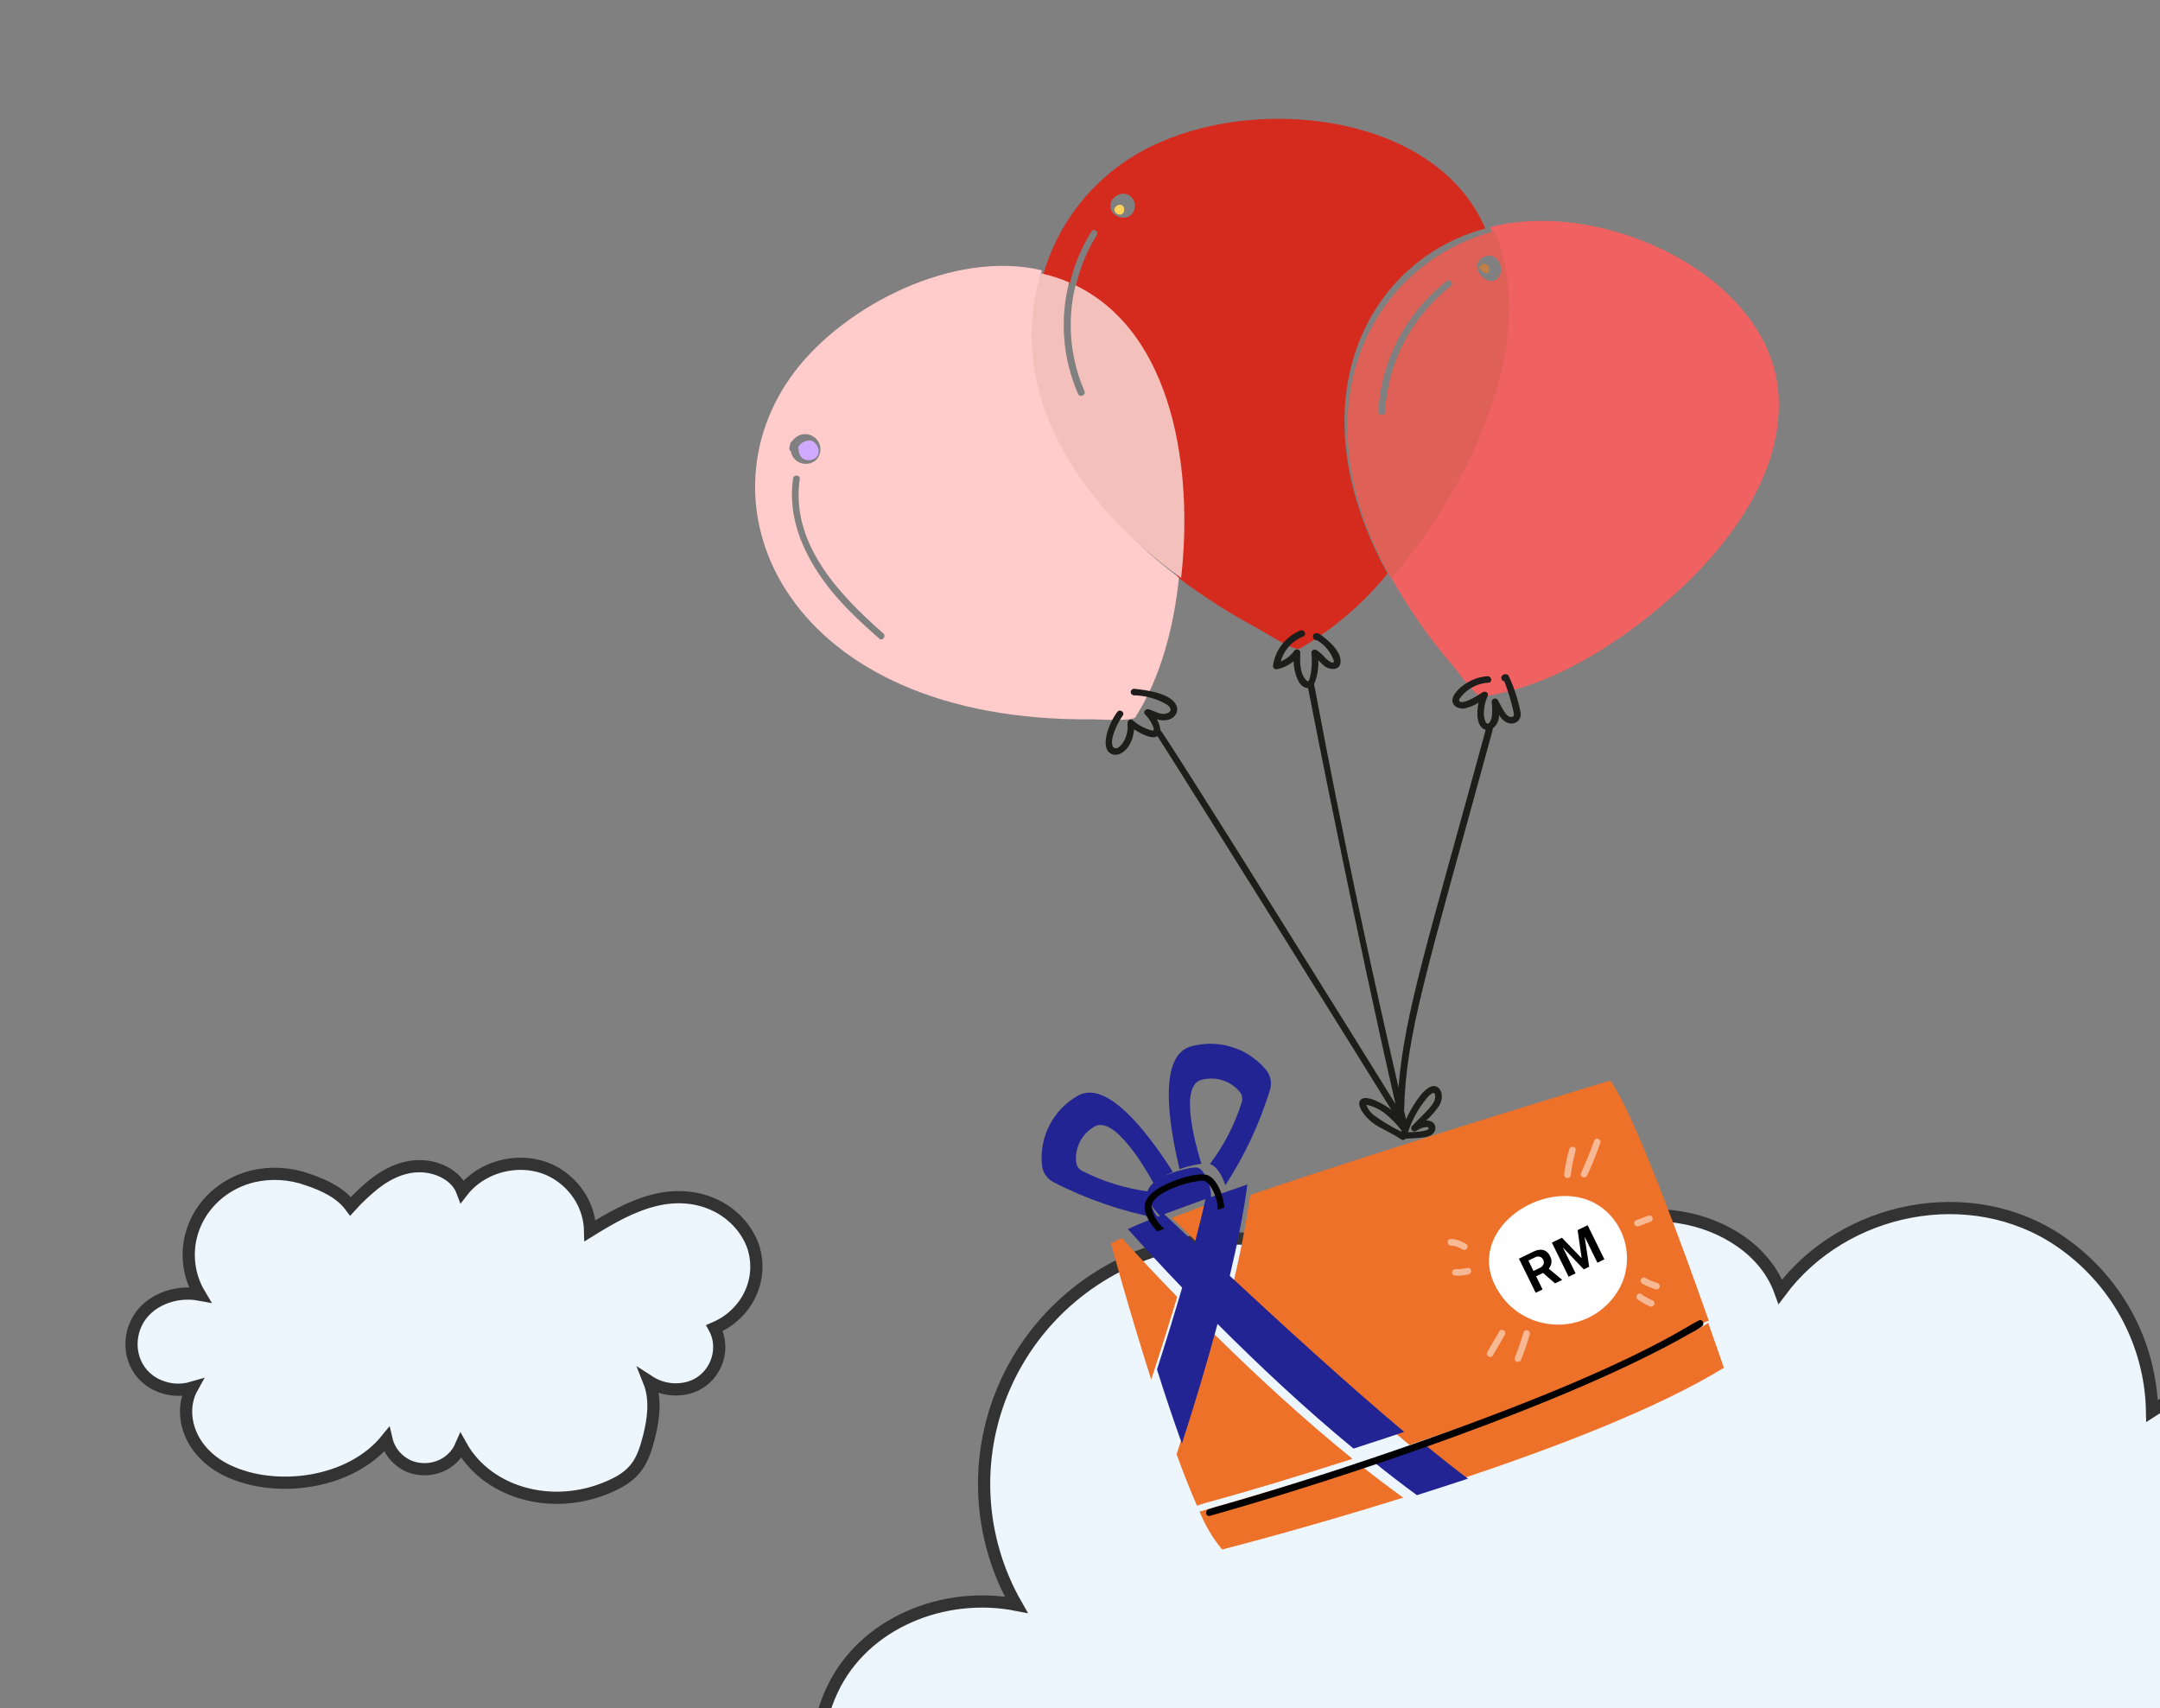
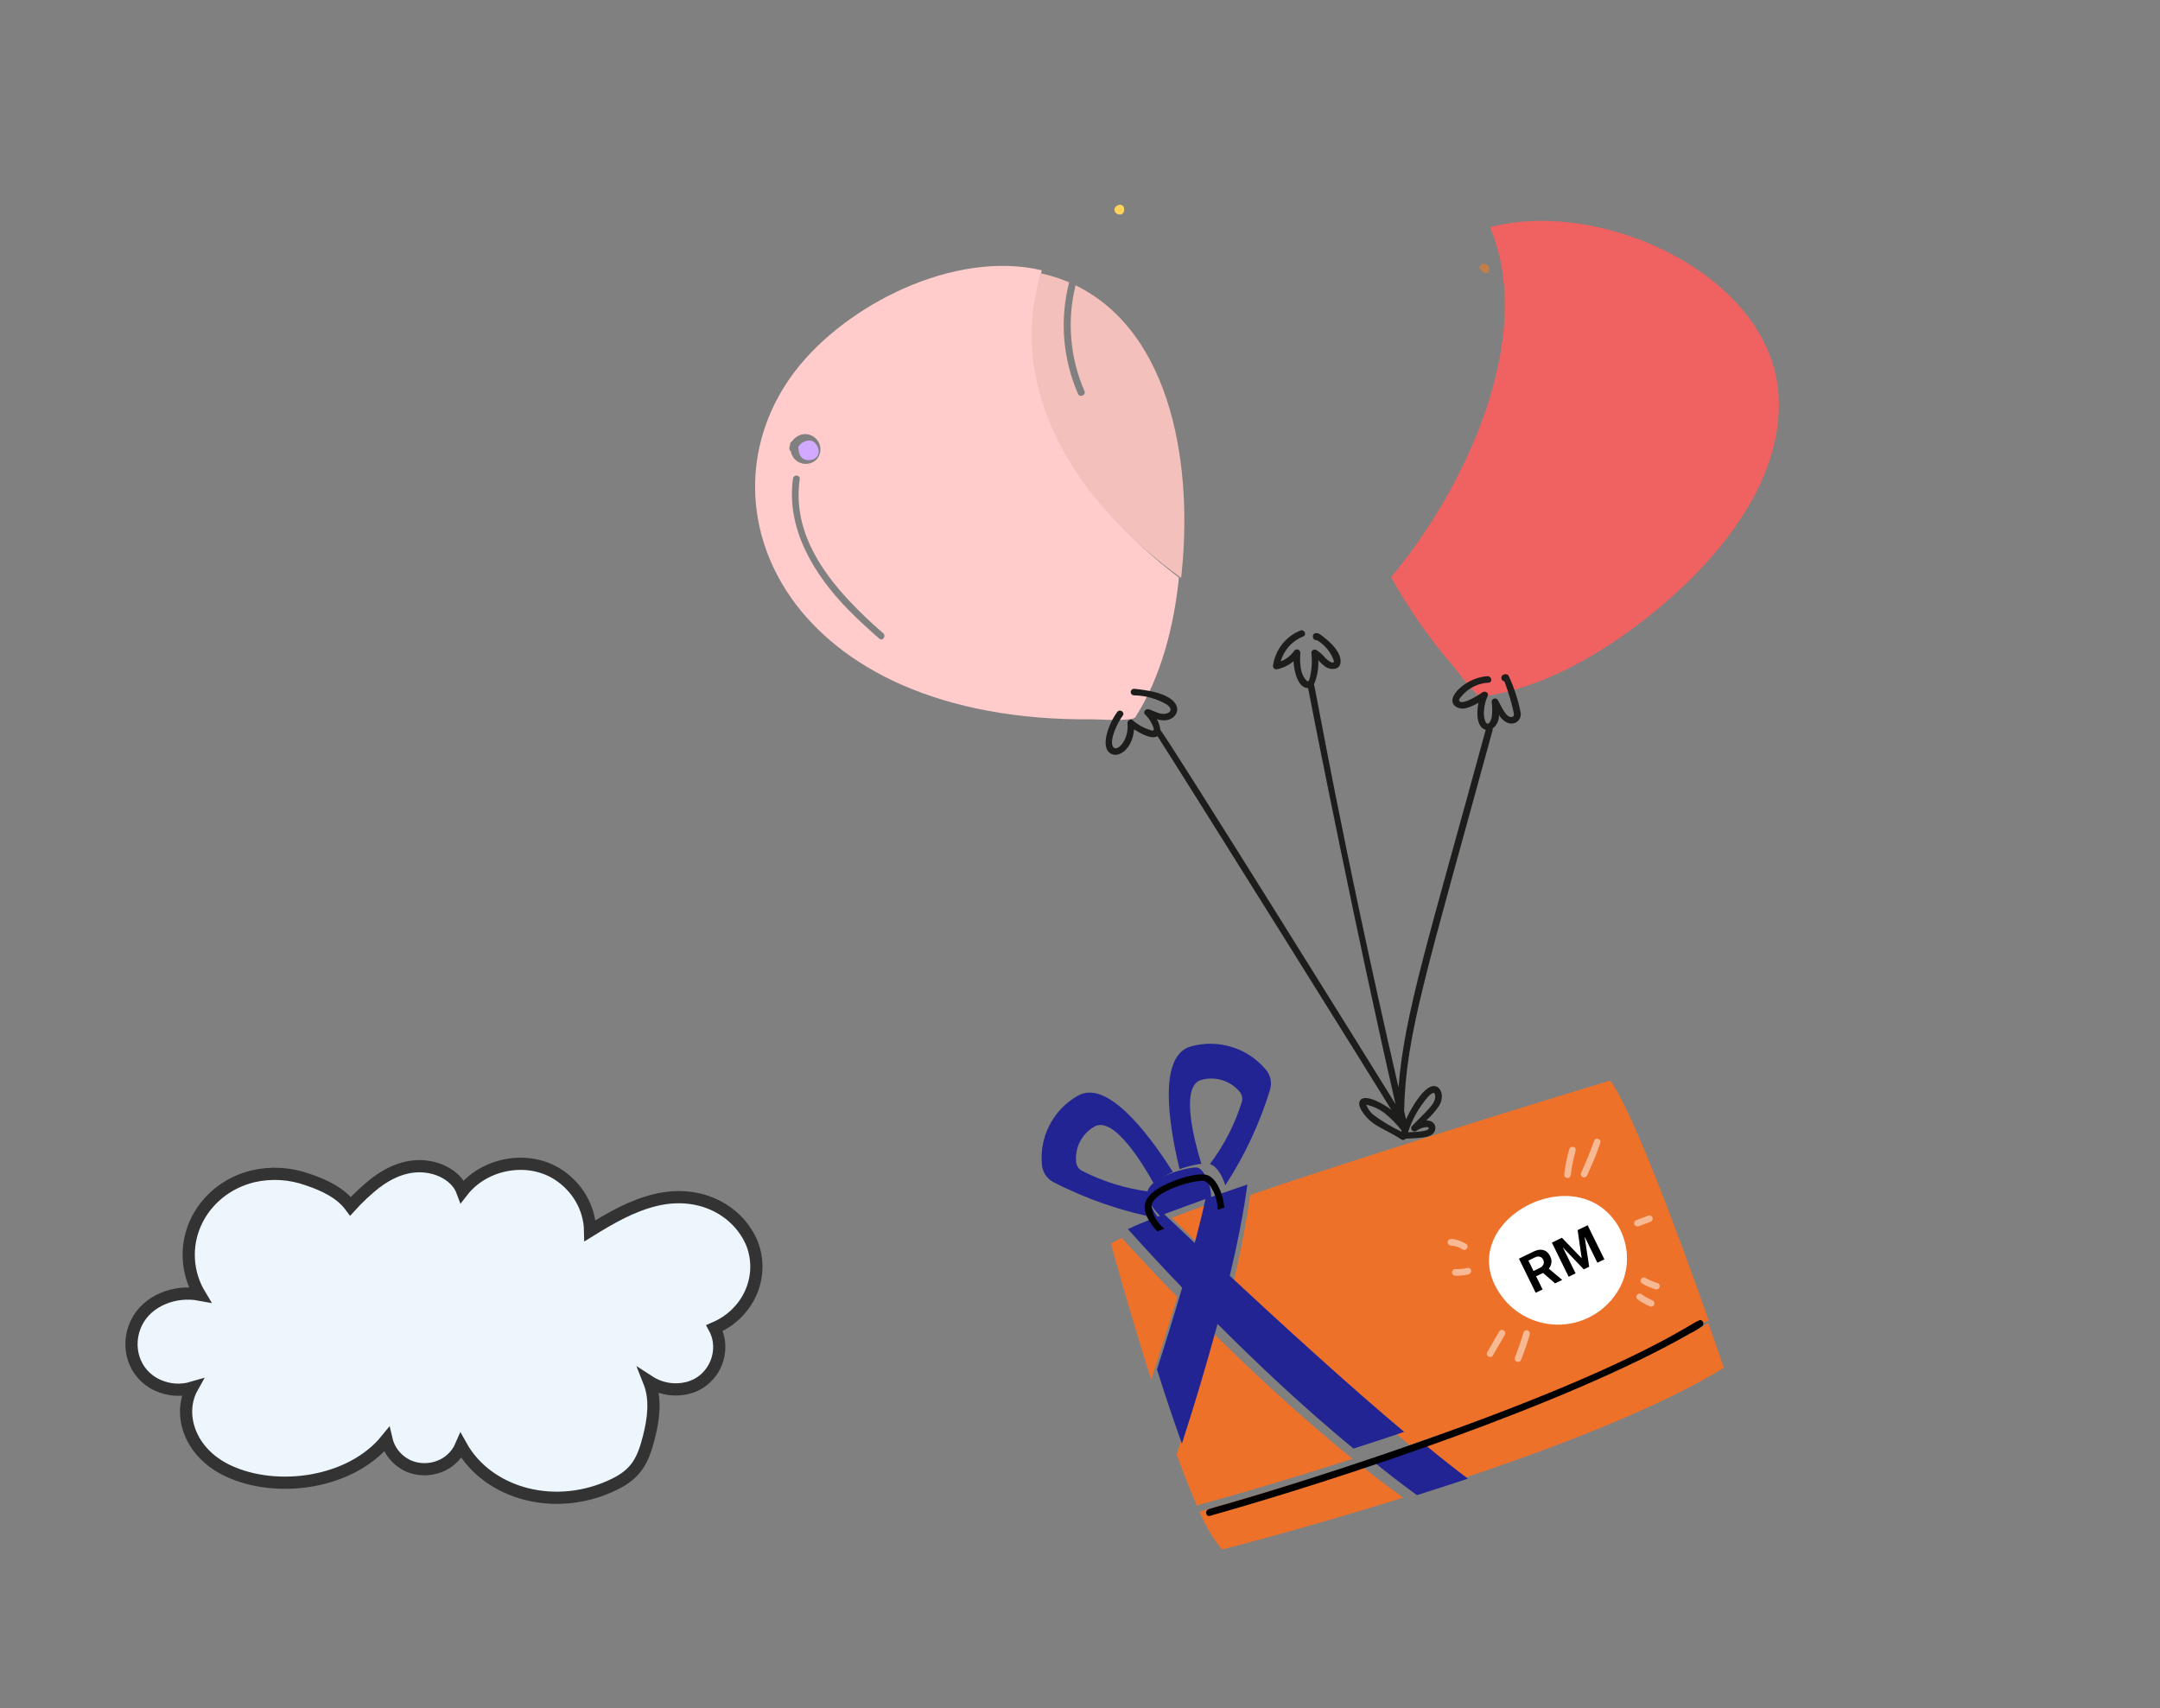
<svg xmlns="http://www.w3.org/2000/svg" width="177" height="140" viewBox="0 0 177 140" fill="none">
  <rect x="0" y="0" width="177" height="140" fill="#808080" stroke="none" />
  <g clip-path="url(#clip0_993_13569)">
-     <path d="M192.121 107.961C186.391 109.356 181.256 112.476 176.35 115.634C176.296 112.877 175.576 110.172 174.252 107.745C172.927 105.318 171.035 103.239 168.734 101.681C161.502 96.794 151.122 98.824 145.89 105.852C144.671 102.444 141.219 100.329 137.678 99.76C132.966 99.001 128.625 100.994 125.023 103.882C122.943 105.618 121.007 107.515 119.231 109.554C116.859 106.195 112.895 104.281 109.076 102.943C104.895 101.359 100.326 101.068 95.974 102.106C92.944 102.869 90.132 104.312 87.757 106.324C85.381 108.335 83.507 110.861 82.278 113.705C81.05 116.55 80.501 119.635 80.673 122.723C80.846 125.811 81.735 128.818 83.273 131.511C77.376 130.36 70.756 132.961 68.167 138.544C65.531 144.221 67.405 151.338 73.336 154.065C75.868 155.264 78.765 155.476 81.448 154.658C78.05 161.023 80.636 170.671 89.981 175.28C101.6 181.003 119.3 178.495 127.813 167.544C128.141 168.995 128.804 170.35 129.751 171.504C130.697 172.658 131.902 173.58 133.269 174.196C134.417 174.667 135.647 174.908 136.889 174.904C138.132 174.901 139.361 174.654 140.506 174.178C141.651 173.701 142.689 173.005 143.559 172.128C144.43 171.252 145.116 170.213 145.578 169.072C152.022 181.146 168.379 185.825 182.415 178.512C187.5 175.856 189.021 172.484 190.375 166.952C191.477 162.464 192.104 157.489 190.432 153.113C191.794 154.039 193.345 154.656 194.976 154.919C196.607 155.182 198.276 155.086 199.865 154.636C206.068 152.829 208.908 145.41 206.018 139.828C214.07 136.246 217.983 127.143 215.005 118.923C211.859 110.857 202.94 105.327 192.121 107.961Z" fill="#EDF5FD" stroke="#333333" />
    <path d="M92.107 17.018C92.093 16.985 92.078 16.953 92.061 16.922L92.056 16.914C91.91 16.763 91.779 16.721 91.521 16.859C91.473 16.889 91.431 16.928 91.398 16.974C91.366 17.02 91.342 17.072 91.33 17.127C91.33 17.151 91.326 17.175 91.318 17.198C91.32 17.207 91.326 17.213 91.328 17.222C91.332 17.275 91.35 17.326 91.379 17.37L91.381 17.38C91.435 17.46 91.513 17.521 91.603 17.555C91.694 17.589 91.793 17.594 91.887 17.569C91.963 17.537 92.026 17.483 92.069 17.413C92.111 17.343 92.13 17.261 92.123 17.18L92.096 17.033C92.107 17.022 92.107 17.018 92.107 17.018Z" fill="#FFD35C" />
-     <path d="M95.026 11.677C92.716 12.672 90.659 14.169 89.004 16.058C87.35 17.946 86.14 20.179 85.463 22.594C86.21 22.769 86.939 23.02 87.636 23.341C87.992 21.793 88.602 20.313 89.441 18.962C89.623 18.671 90.059 18.977 89.878 19.265C89.049 20.593 88.457 22.053 88.129 23.582C95.715 27.503 97.294 38.643 96.437 47.252C98.549 48.86 100.789 50.294 103.135 51.539C103.505 51.738 106.065 53.391 106.494 53.16C109.255 51.566 111.699 49.481 113.703 47.007C105.901 32.801 112.138 21.256 121.712 18.729C117.791 9.559 103.764 7.786 95.026 11.677V11.677ZM92.859 17.387C92.374 18.292 90.895 17.694 91.016 16.891C90.871 16.398 91.647 15.663 92.382 15.93C92.515 15.988 92.634 16.074 92.731 16.181C92.829 16.289 92.902 16.415 92.947 16.553C92.992 16.691 93.007 16.836 92.991 16.98C92.975 17.124 92.929 17.263 92.856 17.387H92.859Z" fill="#D52B1E" />
    <path d="M65.854 37.619C66.03 37.707 66.23 37.736 66.424 37.702C67.301 37.549 67.244 36.599 66.634 36.178C66.574 36.144 66.509 36.119 66.441 36.105C66.238 36.084 66.032 36.123 65.85 36.216C65.668 36.309 65.516 36.453 65.414 36.629C65.451 37.021 65.493 37.426 65.854 37.62V37.619Z" fill="#D1A9FF" />
    <path d="M65.152 30.415C56.728 41.445 64.436 59.221 89.59 58.949C89.981 58.943 92.793 59.145 93.038 58.772C95.162 55.457 96.21 51.237 96.609 47.333C88.352 41.107 82.661 31.825 85.374 22.149C78.189 20.453 69.294 24.996 65.152 30.415ZM64.742 36.473C64.733 36.413 64.743 36.351 64.771 36.296C64.799 36.242 64.844 36.198 64.898 36.17C65.115 35.852 65.456 35.638 65.84 35.58C66.094 35.555 66.35 35.606 66.574 35.728C66.798 35.85 66.98 36.036 67.095 36.263C67.21 36.489 67.252 36.745 67.218 36.996C67.183 37.247 67.072 37.482 66.9 37.669C66.735 37.826 66.53 37.935 66.308 37.985C66.085 38.035 65.854 38.024 65.637 37.953C65.421 37.882 65.23 37.754 65.082 37.582C64.935 37.41 64.838 37.201 64.802 36.978C64.629 36.859 64.67 36.671 64.742 36.473ZM72.059 52.338C71.187 51.578 70.327 50.798 69.517 49.971C66.725 47.123 64.393 43.335 64.987 39.207C65.039 38.862 65.585 38.911 65.534 39.259C64.797 44.38 68.501 48.512 72.373 51.896C72.64 52.122 72.324 52.568 72.059 52.338Z" fill="#FFCBCB" />
    <path d="M88.135 23.379C87.421 26.274 87.678 29.322 88.867 32.057C89.008 32.374 88.49 32.61 88.348 32.294C87.084 29.41 86.825 26.187 87.611 23.139C86.865 22.821 86.09 22.573 85.297 22.399C82.376 32.067 88.258 41.25 96.786 47.357C97.78 38.638 96.221 27.343 88.135 23.379Z" fill="#F3C0BB" />
    <path d="M122.097 18.619C125.886 27.559 120.134 39.987 113.985 47.298C115.436 49.905 117.152 52.357 119.105 54.615C119.356 54.904 120.977 57.146 121.414 57.092C126.33 56.434 131.148 53.64 135.021 50.571C140.406 46.307 146.208 39.674 145.744 32.358C145.113 22.585 131.326 16.184 122.097 18.619Z" fill="#EF6261" />
    <path d="M121.345 21.714C121.339 21.72 121.329 21.725 121.325 21.732C121.309 21.751 121.293 21.769 121.274 21.786C121.222 21.879 121.264 21.867 121.214 21.974C121.26 22.004 121.311 22.096 121.367 22.146C121.595 22.397 121.799 22.428 121.731 22.399C121.701 22.388 121.745 22.4 121.777 22.403L121.834 22.392C121.842 22.388 121.851 22.385 121.86 22.382L121.871 22.38C121.911 22.346 121.893 22.376 121.948 22.318C122.211 21.998 121.884 21.373 121.345 21.714Z" fill="#C17E48" />
-     <path d="M122.465 18.946C112.52 21.541 106 33.181 114 47.408C120.334 40.127 126.29 27.793 122.465 18.946ZM118.879 23.448C115.642 26.008 113.686 29.768 113.508 33.773C113.493 34.114 112.94 34.069 112.956 33.725C113.15 29.583 115.175 25.696 118.52 23.044C118.803 22.824 119.158 23.23 118.879 23.448ZM122.532 22.952C122.349 23.042 122.137 23.058 121.942 22.998C121.588 22.853 121.298 22.587 121.123 22.249C121.103 22.215 121.094 22.176 121.095 22.137C121.096 22.098 121.108 22.06 121.129 22.027C120.908 21.853 121.076 21.173 121.776 20.989C122.923 20.688 123.475 22.471 122.53 22.952H122.532Z" fill="#DF6056" />
    <path d="M123.599 55.333C123.371 55.129 122.94 55.317 123.037 55.636C123.07 55.745 123.163 55.825 123.277 55.839C123.595 56.675 123.85 57.534 124.043 58.407C124.071 58.565 124.075 58.733 123.879 58.76C123.406 58.823 123.055 57.928 122.75 57.385C122.721 57.328 122.672 57.283 122.612 57.258C122.553 57.234 122.486 57.231 122.425 57.25C122.363 57.27 122.311 57.31 122.276 57.365C122.242 57.419 122.228 57.484 122.237 57.547C122.289 57.947 122.29 58.352 122.243 58.752C122.215 58.939 121.996 59.562 121.744 59.186C121.604 58.872 121.558 58.525 121.612 58.186C121.639 57.786 121.741 57.395 121.911 57.031C122.031 56.766 121.682 56.589 121.481 56.734C121.16 56.968 119.944 57.732 119.626 57.491C119.466 57.365 119.683 57.156 119.771 57.046C120.043 56.72 120.38 56.454 120.761 56.264C121.142 56.075 121.558 55.966 121.982 55.944C122.331 55.923 122.232 55.397 121.889 55.416C120.502 55.499 119.244 56.503 119.041 57.219C118.872 57.826 119.538 58.161 120.06 58.048C120.447 57.951 120.817 57.797 121.156 57.589C120.992 58.332 120.958 59.582 121.746 59.811C117.058 77.011 115.084 83.02 114.6 89.113C109.896 68.694 107.788 56.338 107.674 56.085C107.941 55.457 108.063 54.778 108.03 54.099C108.208 54.31 108.412 54.499 108.638 54.66C109.05 54.913 109.771 54.921 109.846 54.317C109.943 53.546 109.172 52.765 108.554 52.28C108.346 52.116 108.091 51.843 107.806 51.886C107.456 51.937 107.532 52.504 107.907 52.459C108.56 52.841 109.054 53.441 109.301 54.153C109.345 54.55 108.735 54.059 108.635 53.952C108.421 53.69 108.169 53.463 107.886 53.277C107.841 53.248 107.789 53.231 107.736 53.23C107.682 53.23 107.629 53.245 107.584 53.273C107.539 53.302 107.504 53.343 107.482 53.391C107.46 53.439 107.453 53.492 107.462 53.545C107.536 54.216 107.492 54.895 107.332 55.551C107.294 55.693 107.238 55.943 107.072 55.779C106.495 55.223 106.522 54.243 106.549 53.512C106.555 53.452 106.541 53.392 106.509 53.342C106.476 53.291 106.428 53.253 106.372 53.233C106.315 53.213 106.253 53.211 106.196 53.229C106.138 53.247 106.088 53.284 106.053 53.333C105.779 53.726 105.394 54.029 104.946 54.202C105.076 53.743 105.31 53.32 105.629 52.965C105.949 52.611 106.346 52.333 106.79 52.155C107.113 52.026 106.881 51.54 106.555 51.671C105.961 51.915 105.441 52.31 105.048 52.818C104.655 53.325 104.402 53.926 104.316 54.561C104.312 54.602 104.318 54.643 104.333 54.681C104.348 54.719 104.372 54.753 104.403 54.78C104.465 54.837 104.55 54.861 104.633 54.846C105.138 54.747 105.609 54.518 105.999 54.184C106.023 55.002 106.367 56.4 107.191 56.391C107.619 58.665 111.331 77.371 114.358 90.488C113.506 89.09 95.34 59.899 95.089 59.845C95.058 59.527 94.959 59.219 94.8 58.941C95.974 59.308 96.683 58.501 96.406 57.834C95.98 56.812 93.965 56.552 92.952 56.447C92.881 56.44 92.81 56.461 92.754 56.506C92.699 56.552 92.664 56.617 92.657 56.688C92.65 56.759 92.671 56.83 92.717 56.885C92.762 56.94 92.828 56.975 92.899 56.982C93.857 56.994 94.795 57.255 95.621 57.739C96.129 58.109 95.919 58.419 95.496 58.493C95.043 58.577 94.558 58.248 94.136 58.126C93.898 58.059 93.621 58.348 93.833 58.553C94.052 58.76 94.23 59.002 94.364 59.269C94.439 59.421 94.721 59.941 94.381 59.865C93.801 59.707 93.265 59.418 92.815 59.02C92.619 58.86 92.369 59.076 92.391 59.288C92.534 60.652 91.509 61.701 91.205 61.197C90.877 60.654 91.581 59.206 92.001 58.649C92.211 58.37 91.764 58.065 91.556 58.343C90.877 59.239 90.075 61.275 91.06 61.778C91.752 62.134 92.818 61.289 92.93 59.77C93.408 60.079 94.367 60.635 94.849 60.327C97.441 64.362 112.769 88.906 114.019 90.959C113.475 90.52 111.965 89.653 111.507 90.114C111.065 90.563 111.888 91.556 112.438 91.981C113.113 92.499 113.982 92.796 114.825 93.377C114.884 93.415 114.955 93.43 115.024 93.418C115.093 93.405 115.154 93.368 115.196 93.312C115.621 93.3 116.046 93.274 116.469 93.234C116.902 93.19 117.417 93.11 117.585 92.647C117.722 92.276 117.515 91.831 116.878 91.817C117.288 91.451 117.649 91.035 117.953 90.577C118.424 89.714 117.987 88.841 117.319 89.03C116.521 89.247 115.565 90.948 115.217 91.731C115.165 91.503 115.113 91.275 115.058 91.048C115.197 84.716 116.92 79.596 122.31 59.842C122.321 59.797 122.32 59.75 122.307 59.706C122.48 59.577 122.618 59.407 122.71 59.213C122.801 59.018 122.844 58.804 122.833 58.59C123.55 59.764 124.685 59.304 124.619 58.451C124.413 57.373 124.07 56.325 123.6 55.333H123.599ZM112.485 91.319C112.249 91.1 112.066 90.828 111.952 90.526C112.476 90.644 112.97 90.864 113.403 91.176C113.948 91.606 114.437 92.102 114.858 92.651C114.85 92.681 114.839 92.711 114.829 92.741C114.004 92.344 113.218 91.868 112.485 91.319ZM116.997 89.906C117.097 89.782 117.222 89.678 117.362 89.601C117.543 89.511 117.581 89.617 117.603 89.789C117.69 90.444 116.856 91.074 115.72 92.263C115.671 92.311 115.642 92.374 115.639 92.442C115.635 92.51 115.658 92.576 115.702 92.628C115.747 92.68 115.81 92.713 115.878 92.721C115.946 92.73 116.014 92.712 116.07 92.672C116.312 92.49 116.602 92.383 116.905 92.365C117.013 92.368 117.115 92.375 117.059 92.503C116.958 92.753 115.655 92.784 115.378 92.791C115.718 91.734 116.269 90.753 116.997 89.906Z" fill="#1D1D1B" />
    <path d="M98.32 102.051C98.583 101.003 98.892 99.704 99.1 98.645C99.035 98.67 96.922 99.45 96.02 99.799C96.066 99.84 97.061 100.815 98.32 102.051ZM131.945 88.55C131.945 88.55 114.51 93.824 102.444 97.928C102.081 100.475 101.59 103.001 100.97 105.498C105.315 109.519 110.982 114.661 115.494 118.415C136.306 111.408 139.417 108.175 140.032 108.251C137.873 102.124 133.84 91.076 131.945 88.55Z" fill="#EE712A" />
    <path d="M139.979 108.411C139.912 108.491 138.98 108.996 138.904 109.035C132.196 112.696 122.745 116.136 115.572 118.558C116.916 119.655 118.146 120.621 119.192 121.379C127.145 118.748 135.791 115.456 141.263 112.091C141.261 112.091 140.763 110.623 139.979 108.411ZM91.923 101.451C91.554 101.621 91.257 101.776 91.037 101.906C91.037 101.906 92.485 107.26 94.336 113.059C95.073 110.809 95.784 108.55 96.47 106.284C94.927 104.698 93.412 103.087 91.923 101.451ZM110.832 119.552C106.683 116.204 102.713 112.5 99.439 109.269C98.515 112.597 97.507 115.901 96.416 119.178C96.981 120.729 97.547 122.173 98.094 123.409C98.334 123.201 100.379 122.889 110.833 119.552H110.832ZM98.3 123.873C98.751 124.997 99.373 126.046 100.143 126.983C100.143 126.983 106.74 125.312 114.983 122.732C113.744 121.835 112.526 120.909 111.33 119.955C107.005 121.318 102.661 122.624 98.3 123.873Z" fill="#EE712A" />
    <path d="M92.537 15.581L92.521 15.573C92.535 15.578 92.564 15.592 92.537 15.581Z" fill="#FFD35C" />
    <path d="M120.33 104.438C119.97 104.521 119.6 104.556 119.231 104.54C119.184 104.536 119.138 104.52 119.1 104.493C119.061 104.465 119.03 104.428 119.01 104.385C118.99 104.342 118.982 104.295 118.987 104.248C118.992 104.201 119.009 104.156 119.037 104.118C119.065 104.079 119.102 104.049 119.146 104.029C119.189 104.01 119.236 104.002 119.284 104.006C119.607 104.017 119.93 103.982 120.243 103.906C120.278 103.9 120.314 103.9 120.349 103.908C120.383 103.915 120.416 103.93 120.445 103.95C120.474 103.97 120.499 103.996 120.518 104.025C120.537 104.055 120.55 104.088 120.557 104.123C120.565 104.194 120.546 104.266 120.504 104.324C120.462 104.382 120.4 104.423 120.33 104.438ZM118.624 101.78C118.644 101.281 119.726 101.662 120.146 101.946C120.429 102.135 120.138 102.592 119.837 102.383C119.549 102.193 119.214 102.087 118.869 102.077C118.798 102.068 118.733 102.032 118.688 101.976C118.643 101.921 118.62 101.851 118.625 101.78H118.624ZM123.303 109.405C122.972 109.977 122.641 110.542 122.312 111.117C122.268 111.166 122.207 111.197 122.141 111.205C122.075 111.213 122.008 111.196 121.953 111.158C121.899 111.121 121.861 111.065 121.845 111.001C121.83 110.937 121.839 110.869 121.871 110.811C122.201 110.24 122.532 109.675 122.861 109.1C123.019 108.833 123.502 109.06 123.303 109.405ZM125.359 109.35C125.154 110.061 124.914 110.762 124.64 111.45C124.612 111.513 124.561 111.562 124.498 111.589C124.434 111.616 124.363 111.618 124.298 111.595C124.234 111.572 124.18 111.525 124.149 111.464C124.118 111.403 124.112 111.333 124.132 111.267C124.401 110.579 124.643 109.877 124.851 109.167C124.88 109.106 124.931 109.058 124.993 109.033C125.056 109.007 125.125 109.006 125.189 109.028C125.321 109.075 125.394 109.213 125.359 109.347V109.35ZM134.061 100.001C134.39 99.876 134.719 99.755 135.046 99.628C135.111 99.599 135.185 99.597 135.252 99.62C135.319 99.643 135.375 99.691 135.408 99.754C135.438 99.818 135.441 99.892 135.417 99.959C135.393 100.026 135.343 100.081 135.279 100.112C134.951 100.235 134.623 100.359 134.295 100.484C134.23 100.513 134.156 100.516 134.089 100.493C134.022 100.469 133.966 100.421 133.933 100.359C133.903 100.295 133.899 100.221 133.923 100.155C133.946 100.088 133.995 100.033 134.06 100.002L134.061 100.001ZM134.876 104.75C135.183 104.921 135.51 105.057 135.851 105.154C135.979 105.212 136.041 105.358 135.992 105.49C135.968 105.554 135.921 105.606 135.861 105.637C135.8 105.668 135.73 105.675 135.664 105.657C135.281 105.545 134.913 105.388 134.567 105.19C134.524 105.165 134.489 105.129 134.466 105.085C134.443 105.042 134.432 104.992 134.435 104.943C134.438 104.894 134.455 104.847 134.484 104.806C134.512 104.766 134.551 104.734 134.597 104.715C134.642 104.695 134.692 104.688 134.741 104.694C134.79 104.7 134.837 104.719 134.876 104.75ZM134.514 106.063C134.793 106.265 135.096 106.434 135.414 106.567C135.546 106.624 135.609 106.772 135.56 106.905C135.535 106.969 135.488 107.022 135.426 107.053C135.365 107.083 135.294 107.09 135.228 107.07C134.866 106.921 134.523 106.73 134.206 106.501C133.916 106.288 134.232 105.853 134.516 106.059L134.514 106.063ZM129.554 96.134C129.953 95.269 130.312 94.385 130.629 93.487C130.745 93.16 131.249 93.345 131.137 93.67C130.823 94.57 130.464 95.453 130.062 96.318C130.035 96.383 129.984 96.436 129.92 96.466C129.855 96.495 129.782 96.499 129.714 96.477C129.681 96.465 129.65 96.446 129.624 96.422C129.598 96.398 129.577 96.369 129.563 96.337C129.548 96.305 129.54 96.27 129.539 96.234C129.537 96.199 129.543 96.164 129.556 96.131L129.554 96.134ZM128.175 96.282C128.254 95.562 128.397 94.849 128.602 94.153C128.628 94.087 128.679 94.033 128.744 94.003C128.808 93.974 128.882 93.97 128.95 93.993C129.359 94.142 128.909 94.495 128.714 96.329C128.701 96.394 128.664 96.452 128.61 96.492C128.556 96.531 128.49 96.55 128.423 96.543C128.356 96.537 128.294 96.507 128.249 96.458C128.204 96.409 128.178 96.345 128.177 96.278L128.175 96.282Z" fill="#F7B894" />
    <path d="M132.613 100.489C133.007 101.172 133.244 101.933 133.306 102.718C133.368 103.503 133.253 104.292 132.969 105.027C132.598 105.916 132.008 106.698 131.254 107.3C130.5 107.902 129.606 108.306 128.654 108.473C127.701 108.636 126.723 108.557 125.809 108.244C124.895 107.931 124.074 107.394 123.424 106.682C118.178 100.662 128.993 94.43 132.615 100.485L132.613 100.489Z" fill="white" />
    <path d="M98.444 95.37C97.906 93.63 96.652 88.994 98.439 88.498C98.995 88.342 99.583 88.348 100.135 88.514C100.687 88.68 101.179 89.001 101.555 89.437C101.77 89.671 101.848 90.001 101.761 90.306C101.189 92.14 100.303 93.862 99.143 95.396C99.776 95.582 100.215 96.513 100.406 97.138C101.993 94.707 103.229 92.066 104.076 89.292C104.162 88.999 104.17 88.688 104.1 88.39C104.03 88.093 103.884 87.818 103.675 87.594C102.942 86.741 101.979 86.115 100.9 85.789C99.822 85.464 98.672 85.452 97.587 85.755C94.962 86.491 95.691 91.784 96.657 95.812C97.236 95.604 97.835 95.456 98.444 95.37ZM94.252 97.664C92.301 97.424 90.408 96.842 88.66 95.947C88.521 95.872 88.404 95.764 88.32 95.632C88.236 95.499 88.188 95.348 88.18 95.191C88.129 94.62 88.243 94.046 88.51 93.538C88.776 93.03 89.183 92.608 89.683 92.323C91.275 91.417 93.692 95.439 94.595 97.075C95.023 96.63 95.538 96.277 96.108 96.037C93.891 92.556 90.645 88.468 88.316 89.797C87.339 90.353 86.543 91.176 86.022 92.169C85.501 93.162 85.276 94.284 85.376 95.4C85.408 96.02 85.764 96.578 86.315 96.872C89.049 98.281 91.976 99.287 95.001 99.856C94.715 99.574 94.498 99.229 94.368 98.848C94.238 98.468 94.198 98.063 94.252 97.664ZM116.683 118.324C115.278 118.799 113.878 119.267 112.465 119.721C113.655 120.688 114.869 121.624 116.107 122.529C117.465 122.102 118.865 121.645 120.292 121.175C119.249 120.404 118.023 119.431 116.683 118.324Z" fill="#212492" />
    <path d="M100.773 104.555C101.389 101.954 101.914 99.366 102.213 97.07C101.366 97.36 99.331 98.069 99.247 98.098C99.231 97.381 99.01 96.684 98.612 96.087C98.457 95.868 98.271 95.666 97.984 95.673C97.645 95.695 97.309 95.75 96.981 95.838C96.063 96.062 94.645 96.562 94.15 97.363C93.717 98.052 94.455 99.013 95.016 99.605C95.063 99.653 95.126 99.605 94.505 99.842C93.672 100.172 92.968 100.467 92.424 100.725C93.88 102.35 95.363 103.949 96.872 105.524C96.212 107.768 95.525 110.003 94.81 112.23C95.449 114.267 96.129 116.292 96.85 118.302C97.905 115.058 98.879 111.788 99.771 108.495C102.975 111.708 106.864 115.386 110.913 118.712C112.301 118.265 113.685 117.81 115.064 117.344C110.629 113.627 105.047 108.531 100.773 104.555ZM97.903 101.868C97.139 101.149 95.512 99.608 95.399 99.501C95.844 99.329 98.731 98.279 98.782 98.259C98.548 99.365 98.195 100.767 97.903 101.868Z" fill="#212492" />
    <path d="M95.13 100.799C95.458 100.682 95.426 100.714 95.379 100.666C94.828 100.214 94.463 99.577 94.352 98.874C94.409 97.744 97.276 96.821 98.482 96.764C98.654 96.734 98.888 96.814 99.147 97.164C99.555 97.745 99.778 98.433 99.79 99.142C99.875 99.112 100.233 98.992 100.324 98.958C100.252 98.008 99.77 96.594 98.914 96.291C97.975 96.036 95.78 96.822 94.844 97.439C93.907 98.054 93.549 98.721 93.977 99.695C94.191 100.146 94.486 100.559 94.848 100.915C94.94 100.872 95.034 100.833 95.13 100.799ZM139.368 108.178C138.823 108.095 134.464 112.231 110.106 120.276C101.347 123.138 99.093 123.574 98.924 123.743C98.745 123.916 98.853 124.304 99.134 124.228C109.876 121.204 128.523 115.003 138.479 109.283C138.846 109.11 139.194 108.897 139.518 108.647C139.548 108.609 139.568 108.564 139.576 108.516C139.585 108.469 139.581 108.42 139.567 108.373C139.552 108.327 139.526 108.285 139.491 108.251C139.457 108.217 139.415 108.192 139.368 108.178Z" fill="black" />
    <path fill-rule="evenodd" clip-rule="evenodd" d="M127.168 101.834L128.542 104.629L129.112 104.352L128.066 102.224L129.782 104.026L130.225 103.81L129.849 101.344L130.899 103.482L131.471 103.204L130.097 100.409L129.278 100.807L129.61 103.115L127.99 101.434L127.168 101.834ZM127.427 105.172L128.014 104.887L126.917 103.969C126.984 103.884 127.038 103.79 127.079 103.687C127.121 103.584 127.14 103.471 127.135 103.348C127.132 103.224 127.094 103.088 127.022 102.941C126.941 102.778 126.837 102.65 126.708 102.557C126.579 102.464 126.426 102.416 126.249 102.414C126.072 102.413 125.872 102.466 125.649 102.575L124.468 103.149L125.841 105.944L126.405 105.67L125.876 104.593L126.443 104.317L127.427 105.172ZM126.477 103.611C126.429 103.735 126.33 103.833 126.179 103.907L125.662 104.159L125.243 103.306L125.801 103.035C125.931 102.971 126.057 102.956 126.179 102.99C126.301 103.023 126.394 103.104 126.457 103.233C126.52 103.36 126.527 103.486 126.477 103.611Z" fill="black" />
    <path d="M53.774 98.328C51.806 98.788 50.04 99.817 48.355 100.859C48.317 99.014 47.342 97.301 45.738 96.257C43.252 94.646 39.685 95.316 37.887 97.633C37.468 96.51 36.282 95.812 35.065 95.624C33.445 95.374 31.953 96.031 30.715 96.984C30.003 97.554 29.338 98.179 28.725 98.854C27.909 97.747 26.547 97.115 25.235 96.674C23.792 96.151 22.229 96.055 20.733 96.398C18.621 96.908 16.881 98.322 16.026 100.223C15.604 101.157 15.415 102.178 15.474 103.201C15.534 104.223 15.84 105.216 16.367 106.095C14.341 105.715 12.066 106.573 11.176 108.413C10.27 110.286 10.914 112.633 12.952 113.533C13.828 113.928 14.818 113.998 15.741 113.727C14.573 115.827 15.461 119.008 18.672 120.528C22.665 122.416 28.749 121.589 31.675 117.978C31.903 118.947 32.596 119.76 33.55 120.171C34.346 120.485 35.242 120.483 36.036 120.165C36.424 120.014 36.778 119.787 37.077 119.497C37.377 119.208 37.615 118.863 37.78 118.481C39.994 122.463 45.616 124.006 50.439 121.594C52.187 120.718 52.71 119.606 53.175 117.782C53.554 116.302 53.769 114.661 53.194 113.218C53.668 113.525 54.202 113.728 54.761 113.815C55.32 113.901 55.89 113.869 56.436 113.72C58.568 113.125 59.544 110.678 58.551 108.838C61.318 107.656 62.663 104.654 61.639 101.943C60.558 99.284 57.493 97.459 53.774 98.328Z" fill="#EDF5FD" stroke="#333333" />
  </g>
  <defs>
    <clipPath id="clip0_993_13569">
      <rect width="177" height="140" fill="white" />
    </clipPath>
  </defs>
</svg>